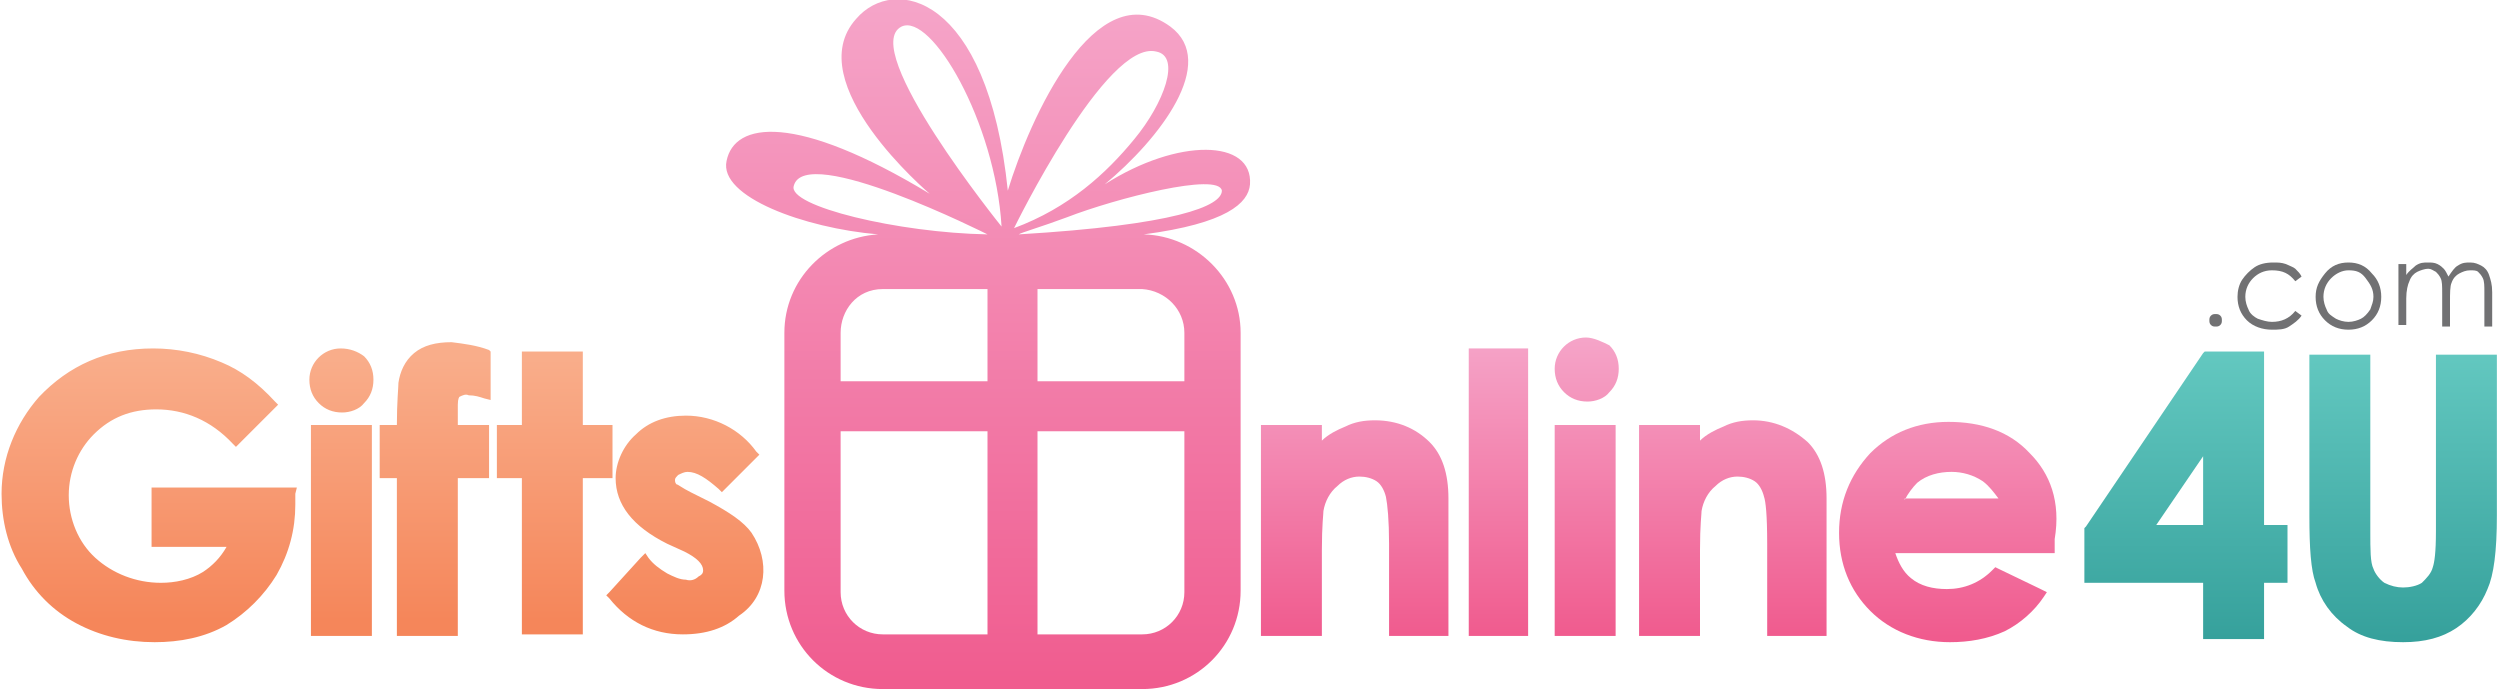
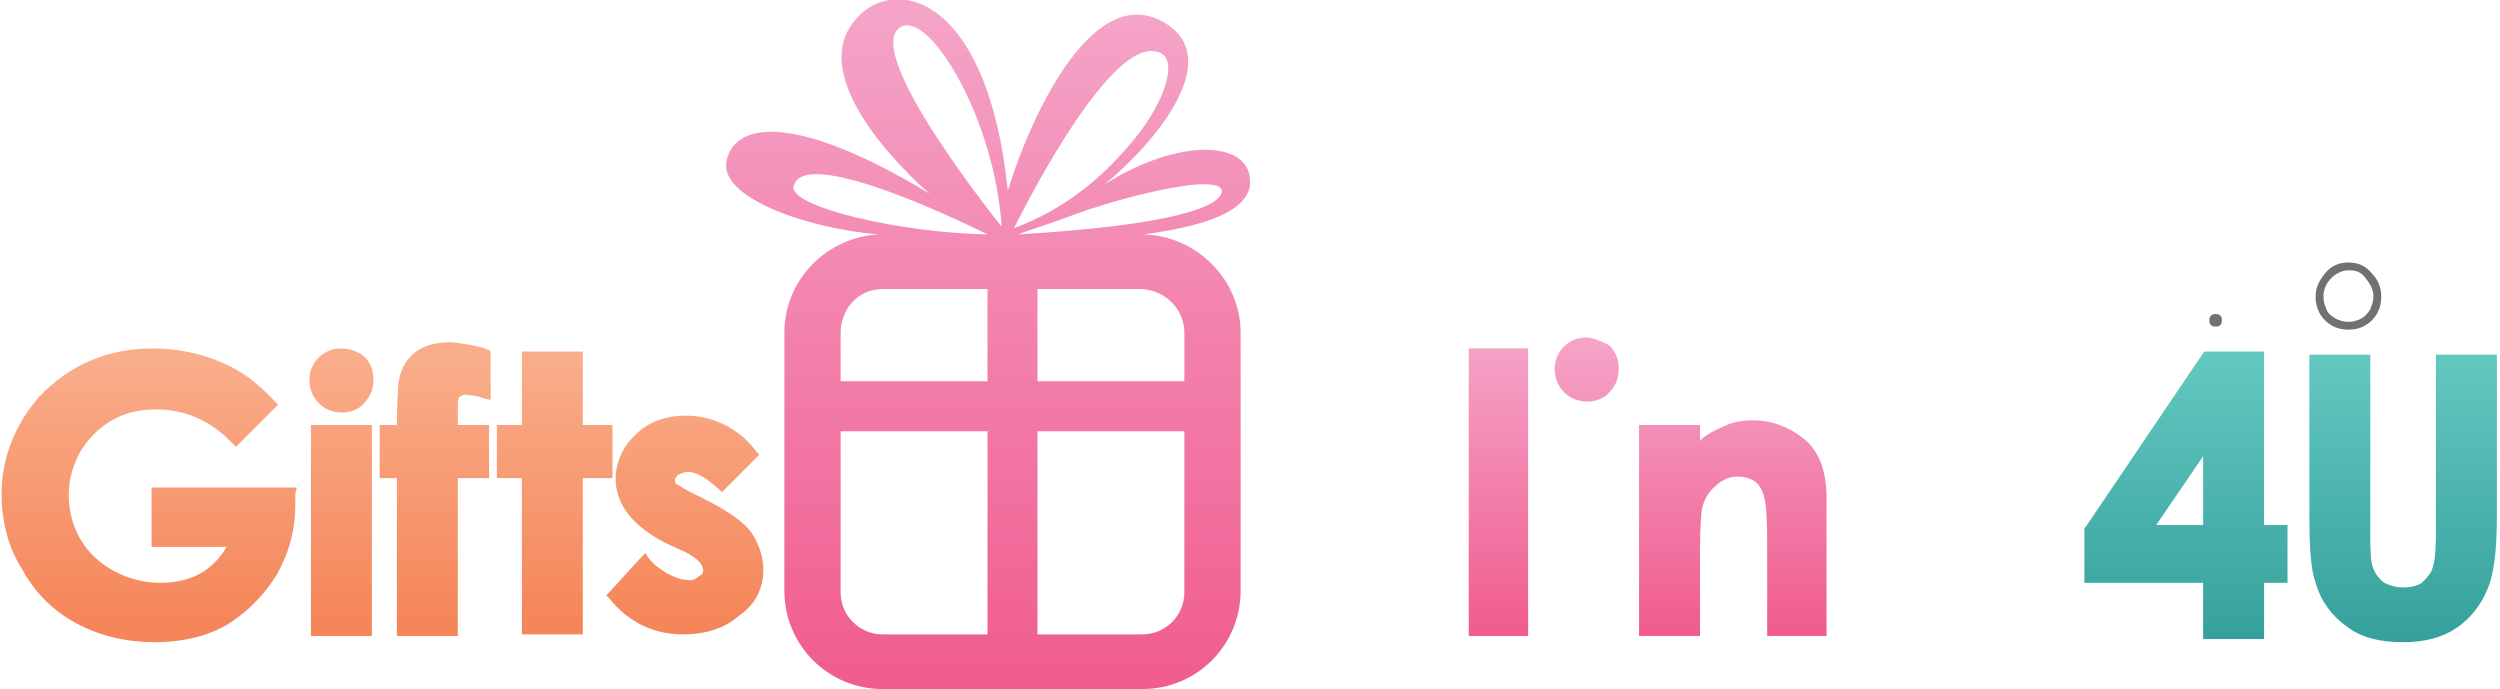
<svg xmlns="http://www.w3.org/2000/svg" version="1.1" id="Layer_1" x="0px" y="0px" viewBox="0 0 160 44.1" style="enable-background:new 0 0 160 44.1;" xml:space="preserve">
  <style type="text/css">
	.st0{fill-rule:evenodd;clip-rule:evenodd;fill:url(#gift_2_);}
	.st1{fill-rule:evenodd;clip-rule:evenodd;fill:url(#SVGID_1_);}
	.st2{fill-rule:evenodd;clip-rule:evenodd;fill:url(#SVGID_2_);}
	.st3{fill-rule:evenodd;clip-rule:evenodd;fill:url(#SVGID_3_);}
	.st4{fill-rule:evenodd;clip-rule:evenodd;fill:url(#SVGID_4_);}
	.st5{fill-rule:evenodd;clip-rule:evenodd;fill:url(#SVGID_5_);}
	.st6{fill-rule:evenodd;clip-rule:evenodd;fill:url(#SVGID_6_);}
	.st7{fill-rule:evenodd;clip-rule:evenodd;fill:url(#SVGID_7_);}
	.st8{fill-rule:evenodd;clip-rule:evenodd;fill:url(#SVGID_8_);}
	.st9{fill-rule:evenodd;clip-rule:evenodd;fill:url(#_4U_2_);}
	.st10{fill:#717173;}
</style>
  <g>
    <linearGradient id="gift_2_" gradientUnits="userSpaceOnUse" x1="24.528" y1="20.28" x2="24.528" y2="37.037" gradientTransform="matrix(1 0 0 -1 0 60)">
      <stop offset="0" style="stop-color:#F5865A" />
      <stop offset="1" style="stop-color:#F9AD8A" />
    </linearGradient>
    <path id="gift_1_" class="st0" d="M21.8,22.3c-1.1,0-2,0.9-2,2l0,0c0,0.6,0.2,1.1,0.6,1.5s0.9,0.6,1.5,0.6c0.5,0,1.1-0.2,1.4-0.6   c0.4-0.4,0.6-0.9,0.6-1.5s-0.2-1.1-0.6-1.5C22.9,22.5,22.4,22.3,21.8,22.3z M19,31.2H9.7V35h4.8c-0.4,0.7-0.9,1.2-1.5,1.6   c-0.8,0.5-1.8,0.7-2.7,0.7c-1.6,0-3.1-0.6-4.2-1.6s-1.7-2.5-1.7-4S5,28.8,6,27.8c1.1-1.1,2.4-1.6,4-1.6c1.8,0,3.5,0.7,4.9,2.2   l0.2,0.2l0.2-0.2l2.3-2.3l0.2-0.2l-0.2-0.2c-1.1-1.2-2.2-2-3.4-2.5c-1.4-0.6-2.9-0.9-4.4-0.9c-3,0-5.4,1.1-7.3,3.1   c-1.5,1.7-2.4,3.9-2.4,6.2c0,1.7,0.4,3.4,1.3,4.8c0.8,1.5,2,2.7,3.5,3.5s3.2,1.2,5,1.2c1.6,0,3.2-0.3,4.6-1.1   c1.3-0.8,2.4-1.9,3.2-3.2c0.8-1.4,1.2-2.9,1.2-4.5v-0.7L19,31.2z M20.2,27.2h-0.3v13.5h3.9V27.2H20.2z M28.9,21.9   c-1,0-1.8,0.2-2.4,0.7s-0.9,1.2-1,1.9c0,0.3-0.1,1.2-0.1,2.7h-1.1v3.4h1.1v10.1h3.9V30.6h2v-3.4h-2v-1.3c0-0.4,0.1-0.5,0.1-0.5   c0.2-0.1,0.4-0.2,0.6-0.1c0.4,0,0.7,0.1,1,0.2l0.4,0.1v-3.1l-0.1-0.1C30.5,22.1,29.7,22,28.9,21.9L28.9,21.9z M48.1,34.1   c-0.5-0.7-1.4-1.3-2.7-2l-1.2-0.6c-0.6-0.3-0.8-0.5-0.9-0.5c-0.1-0.1-0.1-0.2-0.1-0.3c0-0.1,0.1-0.2,0.2-0.3   c0.2-0.1,0.4-0.2,0.6-0.2c0.6,0,1.2,0.4,2,1.1l0.2,0.2l0.2-0.2l2-2l0.2-0.2l-0.2-0.2c-1-1.4-2.7-2.3-4.5-2.3   c-1.3,0-2.4,0.4-3.2,1.2c-0.8,0.7-1.3,1.8-1.3,2.8c0,1.7,1.1,3.1,3.3,4.2l1.1,0.5c0.8,0.4,1.2,0.8,1.2,1.2c0,0.2-0.1,0.3-0.3,0.4   c-0.2,0.2-0.5,0.3-0.8,0.2c-0.4,0-0.8-0.2-1.2-0.4c-0.5-0.3-0.9-0.6-1.2-1l-0.2-0.3L41,35.7l-2,2.2l-0.2,0.2l0.2,0.2   c1.2,1.5,2.8,2.3,4.7,2.3c1.5,0,2.7-0.4,3.6-1.2C49.1,38.2,49.3,35.9,48.1,34.1L48.1,34.1z M39.2,30.3v-3.1h-1.9v-4.7h-3.9v4.7   h-1.6v3.4h1.6v10h3.9v-10h1.9V30.3L39.2,30.3z" />
    <g>
      <linearGradient id="SVGID_1_" gradientUnits="userSpaceOnUse" x1="86.75" y1="19.251" x2="86.75" y2="38.294" gradientTransform="matrix(1 0 0 -1 0 60)">
        <stop offset="0" style="stop-color:#F05B8E" />
        <stop offset="1" style="stop-color:#F5A4C8" />
      </linearGradient>
-       <path class="st1" d="M88,26.9c-0.7,0-1.3,0.1-1.9,0.4c-0.5,0.2-1.1,0.5-1.5,0.9v-1h-3.9v13.5h3.9v-5.5c0-1.6,0.1-2.3,0.1-2.5    c0.1-0.6,0.4-1.2,0.9-1.6c0.4-0.4,0.9-0.6,1.4-0.6c0.4,0,0.8,0.1,1.1,0.3c0.3,0.2,0.5,0.6,0.6,1c0.1,0.5,0.2,1.5,0.2,3v5.9h3.8    v-8.8c0-1.6-0.4-2.8-1.2-3.6C90.6,27.4,89.4,26.9,88,26.9z" />
      <linearGradient id="SVGID_2_" gradientUnits="userSpaceOnUse" x1="95.95" y1="19.251" x2="95.95" y2="38.294" gradientTransform="matrix(1 0 0 -1 0 60)">
        <stop offset="0" style="stop-color:#F05B8E" />
        <stop offset="1" style="stop-color:#F5A4C8" />
      </linearGradient>
      <polygon class="st2" points="94.3,22.3 94,22.3 94,40.7 97.8,40.7 97.8,22.3   " />
      <linearGradient id="SVGID_3_" gradientUnits="userSpaceOnUse" x1="101.6" y1="19.231" x2="101.6" y2="38.273" gradientTransform="matrix(1 0 0 -1 0 60)">
        <stop offset="0" style="stop-color:#F05B8E" />
        <stop offset="1" style="stop-color:#F5A4C8" />
      </linearGradient>
      <path class="st3" d="M101.5,21.6c-1.1,0-2,0.9-2,2l0,0c0,0.6,0.2,1.1,0.6,1.5s0.9,0.6,1.5,0.6c0.5,0,1.1-0.2,1.4-0.6    c0.4-0.4,0.6-0.9,0.6-1.5s-0.2-1.1-0.6-1.5C102.6,21.9,102,21.6,101.5,21.6z" />
      <linearGradient id="SVGID_4_" gradientUnits="userSpaceOnUse" x1="101.55" y1="38.351" x2="101.55" y2="38.351" gradientTransform="matrix(1 0 0 -1 0 60)">
        <stop offset="0" style="stop-color:#F05B8E" />
        <stop offset="1" style="stop-color:#F5A4C8" />
      </linearGradient>
      <path class="st4" d="M101.5,21.6L101.5,21.6L101.5,21.6z" />
      <linearGradient id="SVGID_5_" gradientUnits="userSpaceOnUse" x1="101.5" y1="19.251" x2="101.5" y2="38.294" gradientTransform="matrix(1 0 0 -1 0 60)">
        <stop offset="0" style="stop-color:#F05B8E" />
        <stop offset="1" style="stop-color:#F5A4C8" />
      </linearGradient>
-       <polygon class="st5" points="99.9,27.2 99.5,27.2 99.5,40.7 103.4,40.7 103.4,27.2   " />
      <linearGradient id="SVGID_6_" gradientUnits="userSpaceOnUse" x1="110.95" y1="19.251" x2="110.95" y2="38.294" gradientTransform="matrix(1 0 0 -1 0 60)">
        <stop offset="0" style="stop-color:#F05B8E" />
        <stop offset="1" style="stop-color:#F5A4C8" />
      </linearGradient>
      <path class="st6" d="M112.2,26.9L112.2,26.9c-0.7,0-1.3,0.1-1.9,0.4c-0.5,0.2-1.1,0.5-1.5,0.9v-1h-3.9v13.5h3.9v-5.5    c0-1.6,0.1-2.3,0.1-2.5c0.1-0.6,0.4-1.2,0.9-1.6c0.4-0.4,0.9-0.6,1.4-0.6c0.4,0,0.8,0.1,1.1,0.3c0.3,0.2,0.5,0.6,0.6,1    c0.1,0.3,0.2,1.1,0.2,3v5.9h3.8v-8.8c0-1.6-0.4-2.8-1.2-3.6C114.7,27.4,113.5,26.9,112.2,26.9z" />
      <linearGradient id="SVGID_7_" gradientUnits="userSpaceOnUse" x1="124.706" y1="19.231" x2="124.706" y2="38.273" gradientTransform="matrix(1 0 0 -1 0 60)">
        <stop offset="0" style="stop-color:#F05B8E" />
        <stop offset="1" style="stop-color:#F5A4C8" />
      </linearGradient>
-       <path class="st7" d="M129.9,29L129.9,29c-1.3-1.4-3.1-2-5.2-2c-2,0-3.7,0.7-5,2c-1.3,1.4-2,3.1-2,5.1s0.7,3.7,2,5s3.1,2,5.1,2    c1.2,0,2.4-0.2,3.5-0.7c1-0.5,1.9-1.3,2.5-2.2l0.2-0.3l-0.4-0.2l-2.7-1.3l-0.2-0.1l-0.2,0.2c-0.8,0.8-1.8,1.2-2.9,1.2    c-0.9,0-1.7-0.2-2.3-0.7c-0.5-0.4-0.8-1-1-1.6h10.2v-0.3v-0.6C131.9,32.1,131.2,30.3,129.9,29z M121.9,32L121.9,32    c0.2-0.4,0.5-0.8,0.8-1.1c0.6-0.5,1.4-0.7,2.2-0.7c0.7,0,1.4,0.2,2,0.6c0.4,0.3,0.7,0.7,1,1.1h-6V32z" />
    </g>
    <linearGradient id="SVGID_8_" gradientUnits="userSpaceOnUse" x1="63.287" y1="15.569" x2="63.287" y2="59.515" gradientTransform="matrix(1 0 0 -1 0 60)">
      <stop offset="0" style="stop-color:#F05B8E" />
      <stop offset="1" style="stop-color:#F5A4C8" />
    </linearGradient>
    <path class="st8" d="M70.7,11.8L70.7,11.8L70.7,11.8L70.7,11.8C74.2,8.9,78,4,74.9,1.7c-4.8-3.5-9,5.9-10.4,10.5   c-1.3-12.6-7.3-13.8-9.7-11c-3.7,4.1,4.7,11.2,4.7,11.2c-8.6-5.2-12.5-4.6-13-2.1c-0.5,2.3,5,4.3,9.7,4.7c-3.3,0.2-6,2.9-6,6.3   v16.5c0,3.5,2.8,6.3,6.3,6.3h16.6c3.5,0,6.3-2.8,6.3-6.3V21.3c0-3.4-2.8-6.2-6.2-6.3c5.3-0.7,6.7-2,6.8-3.2   C80.2,8.9,75.4,8.8,70.7,11.8z M63.2,40.6h-6.7c-1.5,0-2.7-1.2-2.7-2.7V27.6h9.4V40.6z M63.2,24.4h-9.4v-3.1c0-1.4,1-2.8,2.7-2.8   c1.9,0,4.3,0,6.7,0V24.4z M50.8,11.9C51.5,9.1,63.2,15,63.2,15C57.5,14.9,50.4,13.2,50.8,11.9z M57.7,1.7L57.7,1.7   c1.9-0.9,6,6.1,6.4,12.8C64.1,14.5,54.9,3.1,57.7,1.7z M74,3.3L74,3.3c1.6,0.3,0.5,3.3-1.4,5.6c-1.8,2.2-4.2,4.4-7.7,5.7   C64.9,14.6,70.8,2.5,74,3.3z M75.8,37.9c0,1.5-1.2,2.7-2.7,2.7h-6.7v-13h9.4C75.8,27.6,75.8,37.9,75.8,37.9z M75.8,21.3v3.1h-0.3   h-9.1v-5.9h6.7C74.6,18.6,75.8,19.8,75.8,21.3z M65.2,15L65.2,15c0.1-0.1,1.5-0.5,3.1-1.1c3.1-1.2,9.7-2.9,9.9-1.7   C78.2,13.2,75.2,14.4,65.2,15z" />
    <linearGradient id="_4U_2_" gradientUnits="userSpaceOnUse" x1="146.65" y1="18.744" x2="146.65" y2="37.481" gradientTransform="matrix(1 0 0 -1 0 60)">
      <stop offset="0" style="stop-color:#35A09B" />
      <stop offset="1" style="stop-color:#63C8C0" />
    </linearGradient>
    <path id="_4U_1_" class="st9" d="M144.9,33.6V22.5h-3.8l-0.1,0.1l-7.5,11.1l-0.1,0.1v3.5h7.6v3.6h3.9v-3.6h1.5v-3.7H144.9   L144.9,33.6z M138,33.6l3-4.4v4.4H138L138,33.6z M159.4,22.7h-3.5V34c0,1.4-0.1,2-0.2,2.3c-0.1,0.4-0.4,0.7-0.7,1   c-0.3,0.2-0.8,0.3-1.2,0.3s-0.8-0.1-1.2-0.3c-0.3-0.2-0.6-0.6-0.7-0.9c-0.2-0.4-0.2-1.2-0.2-2.4V22.7h-3.9V33   c0,2.1,0.1,3.5,0.4,4.3c0.3,1.1,1,2.1,2,2.8c0.9,0.7,2.1,1,3.6,1c1.4,0,2.5-0.3,3.4-0.9c0.9-0.6,1.6-1.5,2-2.5   c0.4-0.9,0.6-2.4,0.6-4.7V22.7H159.4z" />
    <g>
      <path class="st10" d="M141.8,20.1c0.1,0,0.2,0,0.3,0.1s0.1,0.2,0.1,0.3c0,0.1,0,0.2-0.1,0.3c-0.1,0.1-0.2,0.1-0.3,0.1    s-0.2,0-0.3-0.1s-0.1-0.2-0.1-0.3c0-0.1,0-0.2,0.1-0.3S141.7,20.1,141.8,20.1z" />
-       <path class="st10" d="M147.3,17.7l-0.4,0.3c-0.4-0.5-0.8-0.7-1.5-0.7c-0.5,0-0.9,0.2-1.2,0.5s-0.5,0.7-0.5,1.2    c0,0.3,0.1,0.6,0.2,0.8c0.1,0.3,0.4,0.5,0.6,0.6c0.3,0.1,0.6,0.2,0.9,0.2c0.6,0,1.1-0.2,1.5-0.7l0.4,0.3c-0.2,0.3-0.5,0.5-0.8,0.7    s-0.7,0.2-1.1,0.2c-0.6,0-1.2-0.2-1.6-0.6c-0.4-0.4-0.6-0.9-0.6-1.5c0-0.4,0.1-0.8,0.3-1.1c0.2-0.3,0.5-0.6,0.8-0.8    c0.3-0.2,0.7-0.3,1.2-0.3c0.3,0,0.5,0,0.8,0.1c0.2,0.1,0.5,0.2,0.6,0.3C147.1,17.4,147.2,17.5,147.3,17.7z" />
      <path class="st10" d="M150.3,16.8c0.6,0,1.1,0.2,1.5,0.7c0.4,0.4,0.6,0.9,0.6,1.5s-0.2,1.1-0.6,1.5c-0.4,0.4-0.9,0.6-1.5,0.6    s-1.1-0.2-1.5-0.6s-0.6-0.9-0.6-1.5s0.2-1,0.6-1.5S149.7,16.8,150.3,16.8z M150.3,17.3c-0.4,0-0.8,0.2-1.1,0.5s-0.5,0.7-0.5,1.2    c0,0.3,0.1,0.6,0.2,0.8c0.1,0.3,0.3,0.4,0.6,0.6c0.2,0.1,0.5,0.2,0.8,0.2s0.6-0.1,0.8-0.2s0.4-0.3,0.6-0.6    c0.1-0.3,0.2-0.5,0.2-0.8c0-0.5-0.2-0.8-0.5-1.2S150.8,17.3,150.3,17.3z" />
-       <path class="st10" d="M153.5,16.9h0.5v0.7c0.2-0.3,0.4-0.4,0.6-0.6c0.3-0.2,0.5-0.2,0.8-0.2c0.2,0,0.4,0,0.6,0.1    c0.2,0.1,0.3,0.2,0.4,0.3c0.1,0.1,0.2,0.3,0.3,0.5c0.2-0.3,0.4-0.6,0.6-0.7c0.3-0.2,0.5-0.2,0.8-0.2s0.5,0.1,0.7,0.2    s0.4,0.3,0.5,0.6c0.1,0.3,0.2,0.6,0.2,1.1v2.2H159v-2.2c0-0.4,0-0.7-0.1-0.9c-0.1-0.2-0.2-0.3-0.3-0.4s-0.3-0.1-0.5-0.1    c-0.3,0-0.5,0.1-0.7,0.2s-0.4,0.3-0.5,0.6c-0.1,0.2-0.1,0.7-0.1,1.2v1.6h-0.5v-2.1c0-0.5,0-0.8-0.1-1s-0.2-0.3-0.3-0.4    c-0.2-0.1-0.3-0.2-0.5-0.2s-0.5,0.1-0.7,0.2s-0.4,0.3-0.5,0.6c-0.1,0.2-0.2,0.6-0.2,1.1v1.7h-0.5V16.9z" />
    </g>
  </g>
</svg>